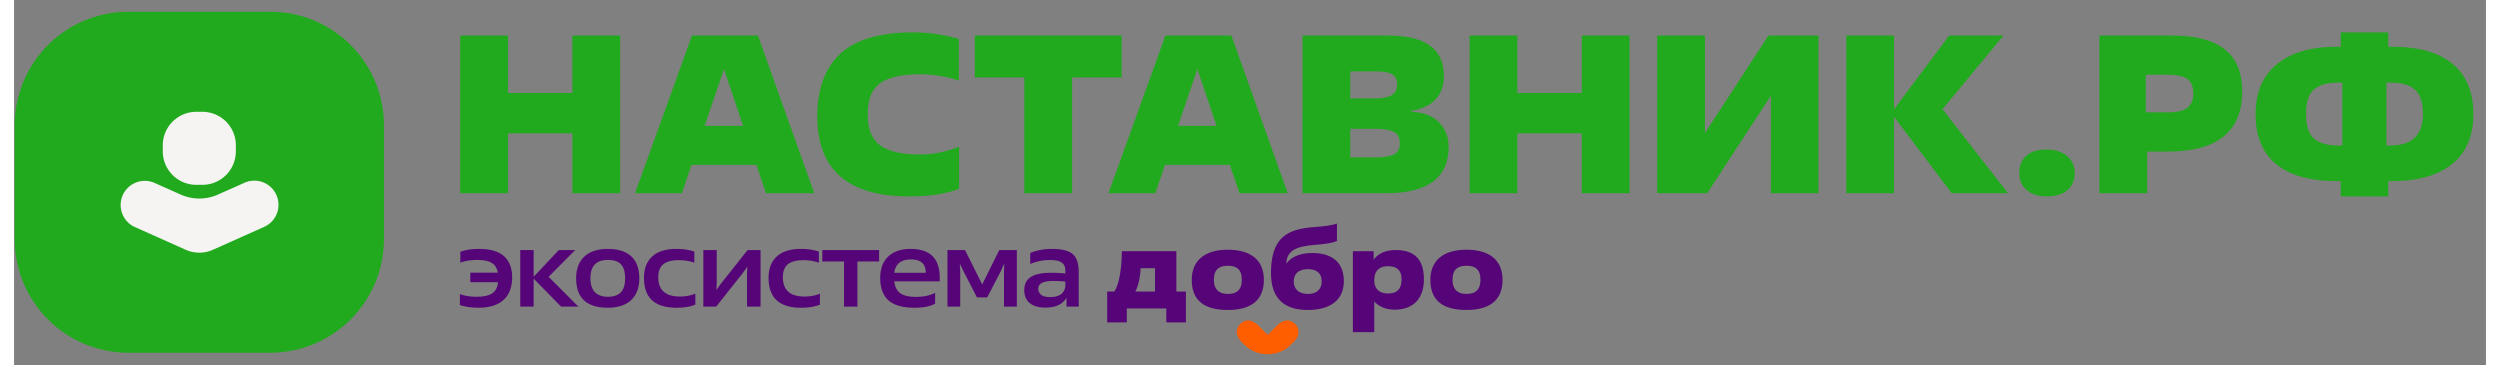
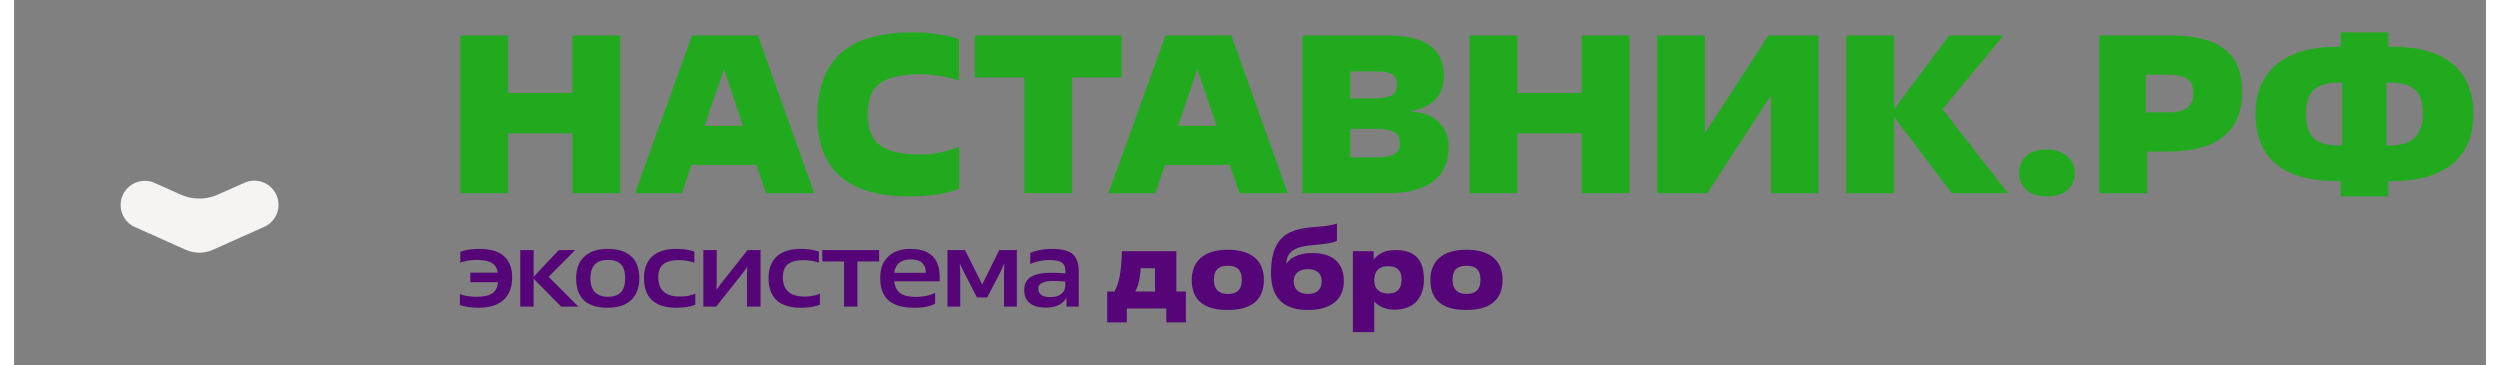
<svg xmlns="http://www.w3.org/2000/svg" width="178" height="26" viewBox="0 0 176 26">
  <rect x="0" y="0" width="176" height="26" fill="#808080" stroke="none" />
  <defs>
    <clipPath id="a">
      <path d="M31 2h144.938v12H31Zm0 0" />
    </clipPath>
    <clipPath id="b">
      <path d="M87 22h5v3.965h-5Zm0 0" />
    </clipPath>
    <clipPath id="c">
-       <path d="M.047.027H27v25.938H.047Zm0 0" />
-     </clipPath>
+       </clipPath>
  </defs>
  <g clip-path="url(#a)">
    <path d="M43.156 2.531v11.227h-3.402V9.492h-4.582v4.266H31.77V2.53h3.402v4.09h4.582v-4.09Zm10.387 11.227-.688-2.02h-4.617l-.691 2.02h-3.332L48.27 2.53h4.695l4.012 11.227Zm-2.996-8.836L49.168 8.96h2.742Zm16.742 5.516v3c-.918.363-2.098.546-3.543.546-4.371 0-6.555-1.898-6.555-5.695 0-1.957.543-3.441 1.633-4.457 1.102-1.02 2.828-1.527 5.18-1.527 1.133 0 2.223.156 3.27.468v2.965a8.985 8.985 0 0 0-2.743-.449c-1.324 0-2.281.215-2.867.64-.59.419-.883 1.16-.883 2.231 0 1.004.293 1.735.883 2.184.598.437 1.555.656 2.867.656.91 0 1.828-.188 2.758-.563Zm8.043-4.922v8.242h-3.398V5.516h-3.528V2.53H78.86v2.985Zm11.922 8.242-.692-2.02h-4.617l-.687 2.02h-3.336L81.98 2.53h4.696l4.008 11.227Zm-3-8.836L82.875 8.96h2.742Zm10.883.16v1.926h1.617c.633 0 1.074-.078 1.332-.227.258-.16.387-.422.387-.785 0-.332-.118-.566-.356-.707-.222-.137-.633-.207-1.234-.207Zm0 4.09v2.035h1.668c.683 0 1.164-.07 1.441-.207.277-.148.418-.41.418-.785 0-.406-.14-.68-.418-.82-.266-.149-.73-.223-1.394-.223Zm2.55 4.586h-5.949V2.53h6.075c2.664 0 3.992.957 3.992 2.871 0 1.391-.778 2.223-2.34 2.5v.051c.887.043 1.555.297 2.004.77.449.46.672 1.035.672 1.73 0 2.203-1.485 3.305-4.454 3.305ZM115.02 2.53v11.227h-3.399V9.492h-4.586v4.266h-3.398V2.53h3.398v4.09h4.586v-4.09Zm13.453 0v11.227h-3.383V6.813l-4.54 6.945h-3.558V2.53h3.399v6.946l4.523-6.946Zm5.382 0v5.246l3.93-5.246h3.863l-4.343 5.246 4.664 5.98h-4.008l-4.106-5.437v5.438h-3.398V2.53Zm12.864 9.785c0 .524-.176.934-.531 1.235-.34.289-.833.433-1.473.433-.59 0-1.059-.152-1.41-.449-.356-.3-.532-.707-.532-1.219 0-.527.168-.933.497-1.218.332-.301.812-.45 1.445-.45.61 0 1.094.153 1.457.465.363.297.547.7.547 1.203Zm5.062-6.996V8h1.54c.663 0 1.132-.105 1.41-.32.289-.227.433-.567.433-1.028 0-.48-.144-.824-.434-1.027-.277-.203-.765-.305-1.457-.305Zm.098 5.473v2.965h-3.402V2.53h5.132c1.7 0 2.961.324 3.782.977.836.644 1.254 1.648 1.254 3.015 0 2.844-1.778 4.27-5.325 4.27Zm17.035-4.91v4.476h.274c1.546 0 2.324-.746 2.324-2.23 0-.824-.188-1.402-.563-1.734-.363-.34-.949-.512-1.762-.512Zm-3.414 4.476h.273V5.883h-.289c-.793 0-1.375.172-1.75.512-.363.332-.543.91-.543 1.734 0 .812.188 1.39.559 1.73.375.332.957.5 1.75.5Zm3.543 2.532v1.093h-3.383v-1.093h-.305c-1.882 0-3.312-.399-4.296-1.204-.973-.812-1.461-1.996-1.461-3.558 0-1.54.504-2.723 1.507-3.547 1.004-.832 2.418-1.25 4.235-1.25h.32V2.305h3.383v1.027h.305c1.87 0 3.297.406 4.28 1.219.981.812 1.474 2.008 1.474 3.578 0 1.55-.5 2.73-1.504 3.543-1.008.812-2.422 1.219-4.25 1.219Zm0 0" style="stroke:none;fill-rule:nonzero;fill:#21aa1e;fill-opacity:1" />
  </g>
  <path d="M31.746 21.723v-.785c.336.128.73.19 1.188.19.5 0 .87-.081 1.113-.245.242-.16.379-.426.41-.79h-1.973v-.679h1.957c-.054-.324-.199-.559-.433-.695-.235-.14-.582-.211-1.043-.211-.445 0-.84.062-1.188.195v-.773c.356-.137.801-.207 1.348-.207.793 0 1.379.175 1.766.523.382.348.574.848.574 1.5 0 .7-.203 1.238-.617 1.613-.407.368-1.008.551-1.801.551-.457 0-.89-.062-1.3-.187Zm5.25-3.918v1.902l1.79-1.902h1.167l-1.89 1.902 2.117 2.125h-1.227l-1.957-1.992v1.992h-.953v-4.027Zm5.277 3.324c.418 0 .727-.106.93-.317.203-.21.305-.542.305-.996 0-.457-.098-.789-.297-.996-.191-.207-.504-.312-.938-.312-.82 0-1.234.433-1.234 1.308 0 .446.11.774.32.989.22.215.524.324.914.324Zm0 .781c-1.5 0-2.25-.695-2.25-2.094 0-.671.192-1.187.582-1.546.391-.364.95-.547 1.668-.547.739 0 1.297.18 1.676.53.38.352.57.876.57 1.563 0 .672-.195 1.188-.585 1.551-.383.363-.938.543-1.66.543Zm6.235-1.004v.785c-.348.145-.797.22-1.348.22-1.539 0-2.308-.708-2.308-2.126 0-.656.195-1.164.586-1.523.39-.36.968-.54 1.73-.54.48 0 .906.067 1.27.192v.79c-.36-.122-.731-.18-1.118-.18-.484 0-.847.097-1.09.288-.238.196-.359.504-.359.926 0 .918.512 1.375 1.54 1.375.417 0 .78-.07 1.097-.207Zm1.484.926h-.914v-4.027h.953v2.28l-.023.548h.008l.304-.422 1.907-2.406h.925v4.027h-.965V19.5l.024-.496h-.008l-.289.402Zm7.387-.926v.785c-.348.145-.797.22-1.348.22-1.539 0-2.308-.708-2.308-2.126 0-.656.195-1.164.586-1.523.39-.36.968-.54 1.73-.54.48 0 .902.067 1.266.192v.79a3.427 3.427 0 0 0-1.114-.18c-.484 0-.847.097-1.09.288-.242.196-.359.504-.359.926 0 .918.512 1.375 1.54 1.375.417 0 .78-.07 1.097-.207Zm2.668-2.289v3.215h-.953v-3.215h-1.547v-.812h4.047v.812Zm5.535 2.235v.757c-.316.203-.809.301-1.477.301-.835 0-1.453-.176-1.851-.527-.39-.36-.582-.887-.582-1.59 0-.652.187-1.16.566-1.523.38-.364.91-.547 1.598-.547 1.383 0 2.074.683 2.074 2.047v.261h-3.238c.043.383.183.664.426.844.246.176.613.262 1.105.262.547 0 1.004-.094 1.379-.285Zm-2.91-1.43h2.238c.008-.293-.07-.527-.242-.695-.172-.168-.441-.254-.809-.254-.707 0-1.101.316-1.187.949Zm7.476-1.617h1.25v4.027h-.914v-2.488l.024-.586-.242.539-.977 1.879h-.73l-.97-1.887-.25-.516.028.57v2.489h-.906v-4.027h1.25l1.219 2.441h.007Zm4.704 2.48v-.23a6.832 6.832 0 0 0-.899-.047c-.683 0-1.027.183-1.027.55 0 .176.07.317.203.43.137.11.348.164.625.164.355 0 .629-.074.816-.23.188-.152.282-.363.282-.637Zm.953-.902v2.449h-.868v-.61h-.015c-.281.454-.777.68-1.48.68-.481 0-.856-.105-1.126-.324-.261-.219-.39-.527-.39-.922 0-.418.152-.726.457-.926.308-.207.793-.308 1.449-.308.445 0 .785.02 1.02.055v-.22c0-.257-.086-.445-.258-.562-.164-.12-.442-.18-.832-.18a3.51 3.51 0 0 0-1.41.282v-.79a4.186 4.186 0 0 1 1.554-.284c.711 0 1.203.129 1.485.379.277.25.414.675.414 1.28Zm7.632 3.574H82.04v-.992H79.23v.992h-1.398v-2.2h.512c.336-.542.48-1.472.52-2.464l.015-.406h3.879v2.87h.68Zm-2.199-2.2v-1.663h-1.023c0 .039-.016.199-.016.23-.054.61-.183 1.106-.367 1.434Zm2.617-.831c0-1.434 1-2.145 2.567-2.145 1.566 0 2.566.688 2.566 2.145s-.925 2.144-2.566 2.144c-1.64 0-2.567-.64-2.567-2.144Zm3.56 0c0-.715-.33-1-.993-1-.664 0-.992.297-.992 1 0 .703.39 1 .992 1 .656 0 .992-.305.992-1Zm3.19-1.168c.258-.375.832-.742 1.825-.742 1.488 0 2.25.734 2.25 2 0 1.464-1.13 2.054-2.547 2.054-1.215 0-2.637-.406-2.637-2.625 0-2.601 1.23-3.129 3.031-3.273.957-.078 1.293-.133 1.664-.254v1.238c-.265.114-.722.211-1.41.266-1.246.105-2.152.273-2.191 1.336Zm1.528 2.168c.699 0 .969-.406.969-.895 0-.488-.262-.863-.985-.863-.719 0-1 .398-1 .863 0 .465.266.895 1.016.895Zm4.715 2.722h-1.524v-5.761h1.48v.582h.016c.297-.39.77-.664 1.563-.664 1.262 0 2 .601 2 2.09 0 1.246-.656 2.152-2.082 2.152-.711 0-1.207-.297-1.438-.57h-.015Zm1.941-3.761c0-.649-.328-.93-.977-.93-.644 0-.964.367-.964 1.008 0 .594.359.93.992.93.629 0 .95-.313.95-1.008Zm2.055.039c0-1.434 1-2.145 2.57-2.145 1.566 0 2.566.688 2.566 2.145s-.93 2.144-2.566 2.144c-1.64 0-2.57-.64-2.57-2.144Zm3.562 0c0-.715-.328-1-.992-1-.664 0-.992.297-.992 1 0 .703.39 1 .992 1 .656 0 .992-.305.992-1Zm0 0" style="stroke:none;fill-rule:nonzero;fill:#550577;fill-opacity:1" />
  <g clip-path="url(#b)">
-     <path d="M91.23 23.09c-.355-.38-.82-.371-1.273.055v-.004l-.7.703-.698-.703v.004c-.454-.426-.914-.434-1.274-.055-.332.351-.293.828.082 1.219 0 0 .164.168.219.222.46.461 1.066.692 1.672.692.605 0 1.21-.23 1.672-.692l.222-.222c.375-.391.41-.868.078-1.22Zm0 0" style="stroke:none;fill-rule:nonzero;fill:#ff5e00;fill-opacity:1" />
-   </g>
+     </g>
  <g clip-path="url(#c)">
    <path d="M18.246.836H8.136A8.092 8.092 0 0 0 .047 8.93v8.09a8.092 8.092 0 0 0 8.09 8.093h10.11a8.092 8.092 0 0 0 8.09-8.093V8.93a8.092 8.092 0 0 0-8.09-8.094Zm0 0" style="stroke:none;fill-rule:nonzero;fill:#21aa1e;fill-opacity:1" />
  </g>
-   <path d="M10.59 10.344a2.386 2.386 0 0 1 2.387-2.383h.433a2.382 2.382 0 0 1 2.383 2.383v.433a2.382 2.382 0 0 1-2.383 2.383h-.433a2.386 2.386 0 0 1-2.387-2.383Zm0 0" style="stroke:none;fill-rule:evenodd;fill:#f5f4f3;fill-opacity:1" />
  <path d="M9.977 13.012a1.72 1.72 0 0 0-1.403 3.14l3.645 1.63a2.378 2.378 0 0 0 1.945 0l3.645-1.63a1.718 1.718 0 0 0-1.398-3.14l-1.9.843a3.24 3.24 0 0 1-2.64 0Zm0 0" style="stroke:none;fill-rule:evenodd;fill:#f5f4f3;fill-opacity:1" />
</svg>